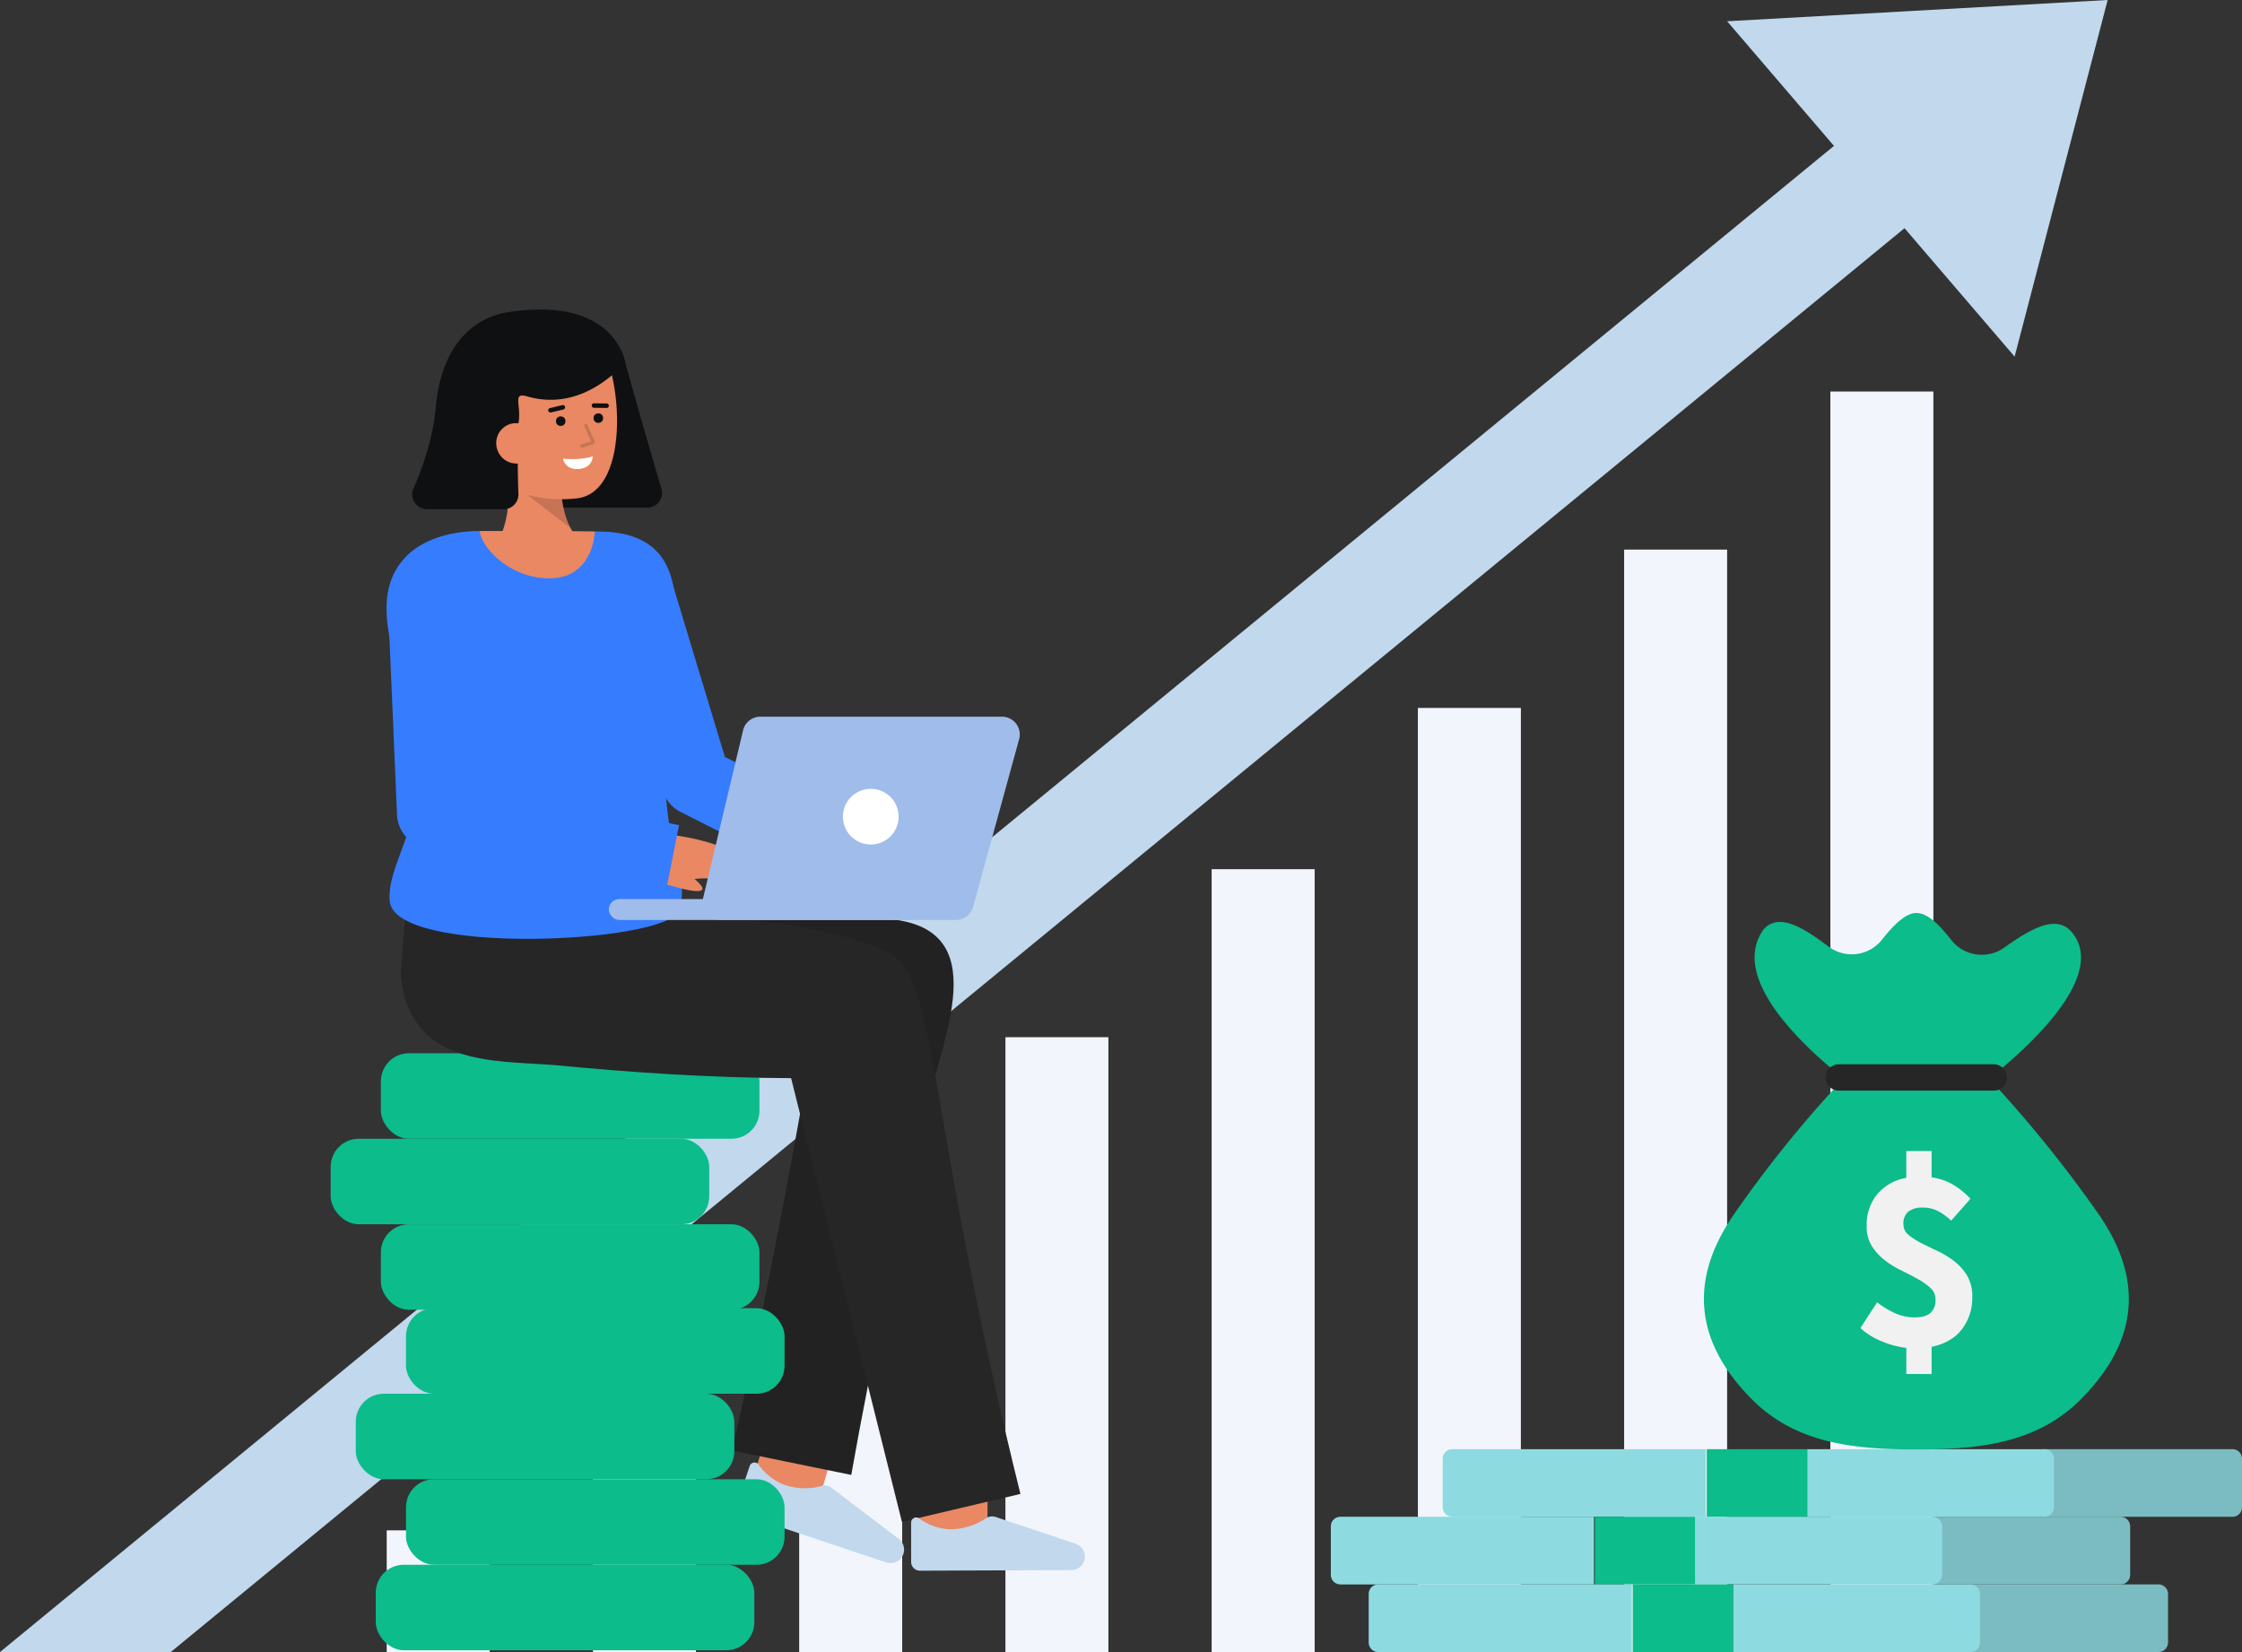
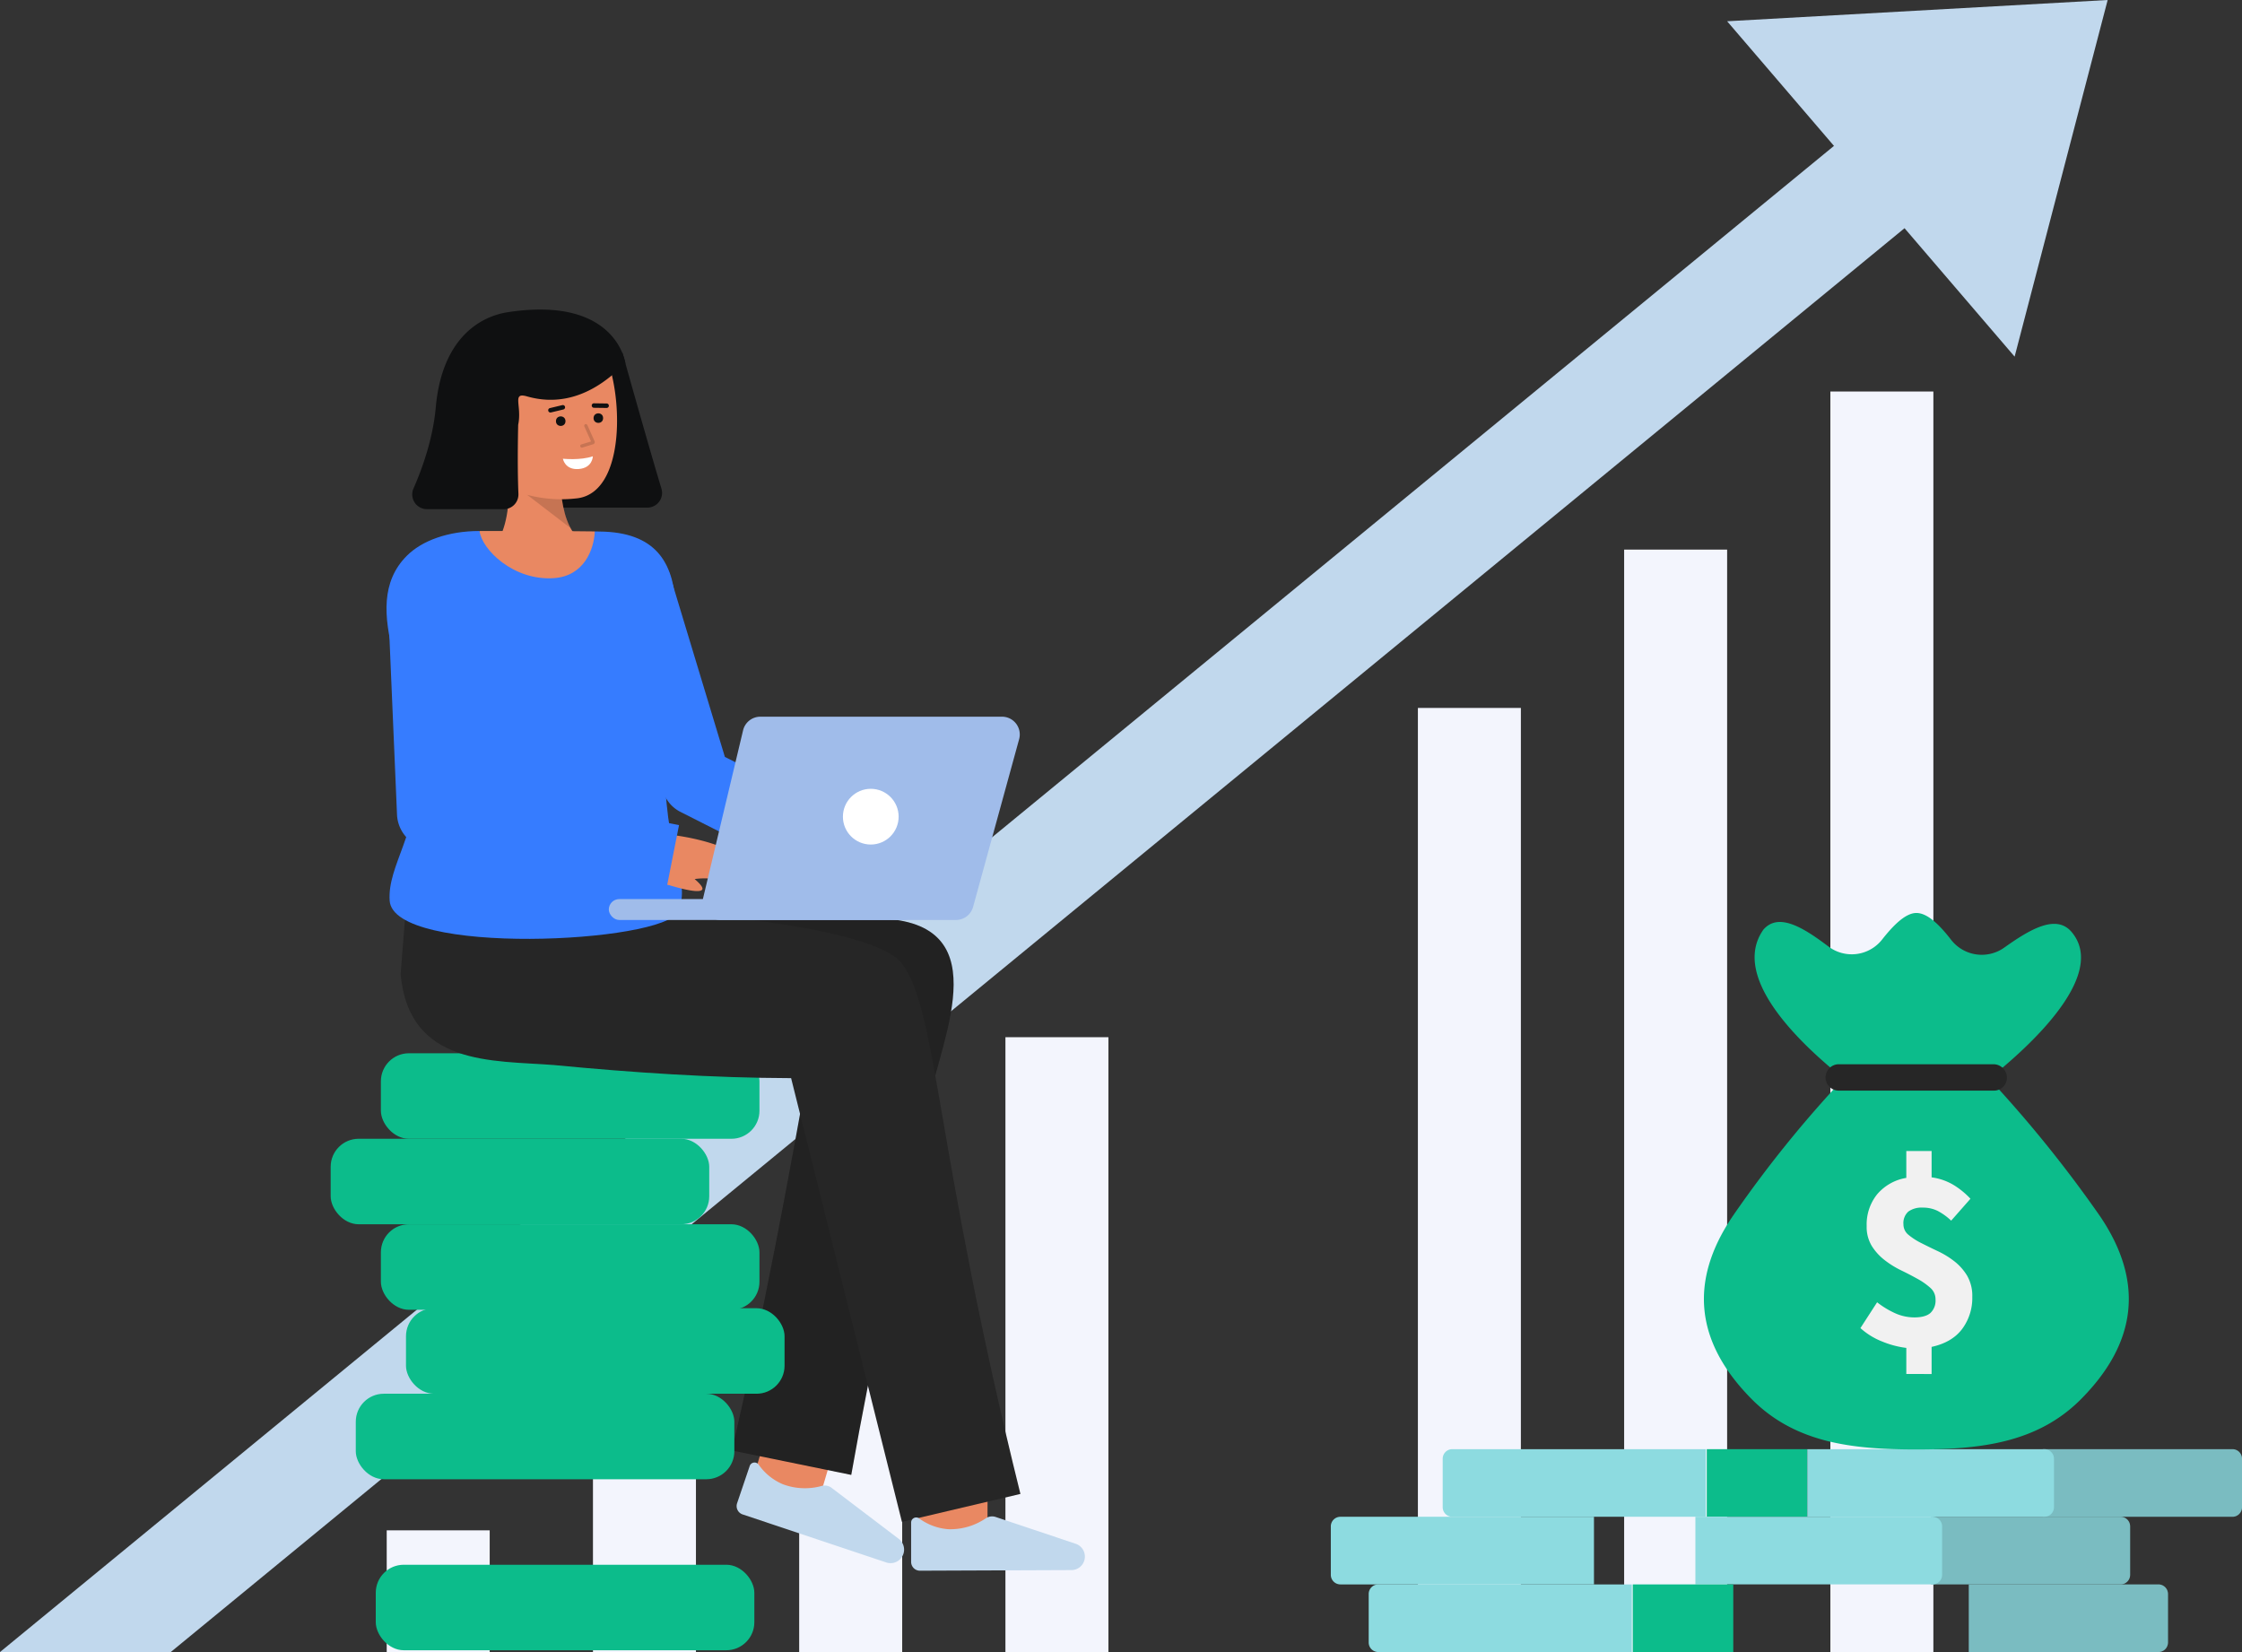
<svg xmlns="http://www.w3.org/2000/svg" id="Layer_1" data-name="Layer 1" viewBox="0 0 681.309 501.999">
  <rect x="0" y="0" width="681.309" height="501.999" fill="#333333" stroke="none" />
  <g>
    <polygon points="600.625 51.385 578.756 69.342 51.893 501.999 0 501.999 557.318 44.328 579.72 25.933 600.625 51.385" fill="#c1d8ed" />
    <polygon points="524.847 6.458 640.487 0 612.214 108.369 524.847 6.458" fill="#c1d8ed" />
    <g>
      <rect x="117.517" y="465.02" width="31.294" height="36.979" fill="#f3f5fd" />
      <rect x="180.192" y="415.071" width="31.294" height="86.928" fill="#f3f5fd" />
      <rect x="242.86" y="367.263" width="31.302" height="134.736" fill="#f3f5fd" />
      <rect x="305.535" y="315.173" width="31.295" height="186.826" fill="#f3f5fd" />
-       <rect x="368.202" y="264.119" width="31.302" height="237.88" fill="#f3f5fd" />
      <rect x="430.877" y="215.119" width="31.294" height="286.88" fill="#f3f5fd" />
      <rect x="493.552" y="167.005" width="31.295" height="334.994" fill="#f3f5fd" />
      <rect x="556.22" y="118.969" width="31.302" height="383.03" fill="#f3f5fd" />
    </g>
  </g>
  <g>
    <path d="M249.105,454.935l-20.148-5.918c1.141-3.885,4.915-16.712,5.552-18.592l19.888,6.74C254.015,438.312,251.409,447.094,249.105,454.935Zm5.292-17.77-9.944-3.37,9.946,3.365,0,0Z" fill="#E98862" />
    <path d="M269.33,474.779a4.108,4.108,0,0,0,5.281-2.885h0a4.109,4.109,0,0,0-1.385-4.2L252.7,452.1a3.46,3.46,0,0,0-2.823-.619,19.1,19.1,0,0,1-11.952-.459,17.023,17.023,0,0,1-7.32-5.883,1.547,1.547,0,0,0-2.779.327l-3.836,11.32a2.677,2.677,0,0,0,1.687,3.4Z" fill="#c1d8ed" />
    <path d="M271.847,279.457c-30.358-2.755-73.263-7.51-103.277-9.306l-.906,45.2c25.448-.076,52.8,1.223,79.124,2.642-7.208,40.992-15.041,82.466-24.356,122.764l36.249,7.417c6.336-35.8,14.51-73.3,22.646-108.782C284.024,319.8,303.669,283.585,271.847,279.457Z" fill="#262626" />
    <path d="M271.847,279.457c-30.358-2.755-73.263-7.51-103.277-9.306l-.906,45.2c25.448-.076,52.8,1.223,79.124,2.642-7.208,40.992-15.041,82.466-24.356,122.764l36.249,7.417c6.336-35.8,14.51-73.3,22.646-108.782C284.024,319.8,303.669,283.585,271.847,279.457Z" opacity="0.12" />
    <g>
      <g>
-         <rect x="123.375" y="449.492" width="115.041" height="25.982" rx="8.513" fill="#0cbc8b" />
        <rect x="108.116" y="423.51" width="115.041" height="25.982" rx="8.513" fill="#0cbc8b" />
        <rect x="123.375" y="397.527" width="115.041" height="25.982" rx="8.513" fill="#0cbc8b" />
        <rect x="115.746" y="372.017" width="115.041" height="25.982" rx="8.513" fill="#0cbc8b" />
        <rect x="100.486" y="346.034" width="115.041" height="25.982" rx="8.513" fill="#0cbc8b" />
        <rect x="115.746" y="320.052" width="115.041" height="25.982" rx="8.513" fill="#0cbc8b" />
      </g>
      <rect x="114.191" y="475.474" width="115.041" height="25.982" rx="8.513" fill="#0cbc8b" />
    </g>
    <path d="M286.594,267.093c-7.358-12.847-32.819-13.843-32.819-13.843l-4.626,12.831-.011.03a43.4,43.4,0,0,0,8.736,2.876c4.688,1.4,9.2,2.394,9.972,1.356.467-.623-.843-2-2.277-3.228,5.3-.8,13.191.9,18.833,2.695a1.874,1.874,0,0,0,2.192-2.717Z" fill="#E98862" />
    <path d="M251.406,269.293l-44.619-22.582a10.5,10.5,0,0,1-5.309-6.328l-18.245-60.319,20.1-6.08L220.278,230l40.611,20.553Z" fill="#367CFF" />
    <path d="M300.063,468.975l-21-.068s.07-21.686.07-23.6h21C300.133,447.227,300.063,468.975,300.063,468.975Z" fill="#E98862" />
    <path d="M310.092,453.957c-25.823-104.109-25.107-146.469-35.93-161.072-8.975-12.109-73.032-16.033-73.032-16.033l-77.244-7.915L121.743,296c2.516,28.056,28.017,26.18,46.5,27.624,24.308,2.336,48.079,3.908,72.162,3.989L274.078,462.44Z" fill="#262626" />
    <path d="M325.591,477.1a4.107,4.107,0,0,0,4.076-4.427h0a4.108,4.108,0,0,0-2.658-3.529l-24.443-8.187a3.461,3.461,0,0,0-2.872.32,19.112,19.112,0,0,1-11.468,3.4,17.031,17.031,0,0,1-8.82-3.222,1.547,1.547,0,0,0-2.528,1.2v11.952a2.678,2.678,0,0,0,2.689,2.678Z" fill="#c1d8ed" />
    <path d="M206.031,276.98c-4.189,9.63-86.519,13.63-87.619-3.31-.7-10.78,8.8-20.19,8.8-41.2s-19.33-47.84-3.58-63.59c4.57-4.57,12.46-7.52,22.08-7.53.72,5.61,34.78,5.63,35.04.13,1.3.02,2.31.04,2.94.07,33.18,1.43,18.6,39.19,18.28,66.93C201.582,260.94,210.352,267.06,206.031,276.98Z" fill="#367CFF" />
    <path d="M232.121,267.093C224.763,254.246,199.3,253.25,199.3,253.25l-4.626,12.831-.011.03a43.408,43.408,0,0,0,8.735,2.876c4.689,1.4,9.2,2.394,9.973,1.356.467-.623-.843-2-2.278-3.228,5.3-.8,13.192.9,18.834,2.695a1.874,1.874,0,0,0,2.192-2.717Z" fill="#E98862" />
    <path d="M180.752,161.48c-.26,5.5-3.25,13.59-12.48,14.2-12.3.81-21.84-8.72-22.56-14.33h.03C157.852,161.35,173.692,161.37,180.752,161.48Z" fill="#E98862" />
    <path d="M202.117,272.114l-72.692-14.363a10.9,10.9,0,0,1-8.779-10.23l-2.836-66.337,21.785-.932,2.469,57.77,64.28,12.7Z" fill="#367CFF" />
    <g>
      <g>
        <path d="M225.809,221.927,213.666,272.9a5.4,5.4,0,0,0,5.252,6.649H290.5a5.4,5.4,0,0,0,5.206-3.969L309.7,224.607a5.4,5.4,0,0,0-5.206-6.828H231.06A5.4,5.4,0,0,0,225.809,221.927Z" fill="#a0bcea" />
        <rect x="185.011" y="273.203" width="92.863" height="6.344" rx="3.172" fill="#a0bcea" />
      </g>
      <circle cx="264.614" cy="248.16" r="8.466" fill="#fff" />
    </g>
    <g>
      <path d="M189.164,107.234s7.58,27.159,11.838,41.252a4.467,4.467,0,0,1-4.281,5.759h-26.6a4.471,4.471,0,0,1-4.466-4.259l-1.793-37.807Z" fill="#0f1011" />
      <path d="M151.294,164.408c1.99-3.35,4.11-9.84,3.13-21.911l15.98-2.95s-1.81,18.851,6.25,24.861Z" fill="#E98862" />
      <path d="M173.4,160.478l-13.263-10.166,10.424-.1A28.725,28.725,0,0,0,173.4,160.478Z" opacity="0.15" />
      <path d="M145.369,134.325c1.1,6.389,4.581,12.442,10.215,14.51a40.49,40.49,0,0,0,19.355,2.633c17.491-1.418,14.067-41.189,5.77-48.921s-32.67-2.862-35.646,10.055C143.524,119.283,144.322,128.248,145.369,134.325Z" fill="#E98862" />
      <g>
        <circle cx="170.394" cy="127.977" r="1.449" fill="#0f1011" />
        <circle cx="181.826" cy="127.05" r="1.449" fill="#0f1011" />
        <path d="M184.339,123.965h-.008l-3.839-.052a.681.681,0,0,1-.672-.69.659.659,0,0,1,.689-.672l3.839.052a.681.681,0,0,1-.009,1.362Z" fill="#0f1011" />
        <path d="M167.268,125.349a.681.681,0,0,1-.158-1.343l3.785-.907a.681.681,0,0,1,.318,1.324l-3.785.907A.673.673,0,0,1,167.268,125.349Z" fill="#0f1011" />
        <path d="M171.054,139.389s5.348.569,9.1-.737c0,0-.033,3.522-4.266,3.866S171.054,139.389,171.054,139.389Z" fill="#fff" />
      </g>
      <g opacity="0.15">
        <path d="M176.819,136.02a.5.5,0,0,1-.146-.978l2.947-.9-2.058-4.592a.5.5,0,0,1,.912-.408l2.2,4.905a.7.7,0,0,1-.432.952l-3.274,1A.5.5,0,0,1,176.819,136.02Z" />
      </g>
      <path d="M190.076,110.49s-2.561-20.713-35.75-15.626c-8.274,1.268-20,7.728-21.9,28.9-.868,9.712-4.216,18.869-6.77,24.665a4.471,4.471,0,0,0,4.083,6.286l23.33.008a4.465,4.465,0,0,0,4.472-4.456c0-.066,0-.131,0-.2-.168-3.971-.3-10.694-.074-20.97,1.213-5.865-2.018-10,2.672-8.652C177.553,125.442,188.768,110.825,190.076,110.49Z" fill="#0f1011" />
-       <path d="M163.072,134.216a6.143,6.143,0,1,1-12.246.993,6.041,6.041,0,0,1,5.421-6.6c.068-.007.136-.013.2-.017C160.831,128.448,162.8,130.834,163.072,134.216Z" fill="#E98862" />
    </g>
  </g>
  <g>
    <g>
      <path d="M620.777,440.355H678.4a2.913,2.913,0,0,1,2.913,2.913V457.99A2.913,2.913,0,0,1,678.4,460.9H620.777Z" fill="#8ddbe0" />
      <rect x="518.66" y="440.355" width="30.544" height="20.548" fill="#0cbc8b" />
      <path d="M441.326,440.355h77.057V460.9H441.326a2.912,2.912,0,0,1-2.912-2.912V443.268A2.913,2.913,0,0,1,441.326,440.355Z" fill="#8ddbe0" />
      <path d="M620.777,440.355H678.4a2.913,2.913,0,0,1,2.913,2.913V457.99A2.913,2.913,0,0,1,678.4,460.9H620.777Z" fill="#0f1011" opacity="0.15" />
      <path d="M549.2,440.355h72.058a2.913,2.913,0,0,1,2.913,2.913V457.99a2.913,2.913,0,0,1-2.913,2.912H549.2Z" fill="#8ddbe0" />
    </g>
    <g>
      <path d="M586.779,460.9H644.4a2.913,2.913,0,0,1,2.913,2.913v14.722a2.913,2.913,0,0,1-2.913,2.913H586.779Z" fill="#8ddbe0" />
-       <rect x="484.663" y="460.902" width="30.544" height="20.548" fill="#0cbc8b" />
      <path d="M407.329,460.9h77.056V481.45H407.329a2.913,2.913,0,0,1-2.913-2.913V463.815A2.913,2.913,0,0,1,407.329,460.9Z" fill="#8ddbe0" />
      <path d="M586.779,460.9H644.4a2.913,2.913,0,0,1,2.913,2.913v14.722a2.913,2.913,0,0,1-2.913,2.913H586.779Z" fill="#0f1011" opacity="0.15" />
      <path d="M515.206,460.9h72.059a2.913,2.913,0,0,1,2.912,2.913v14.722a2.913,2.913,0,0,1-2.912,2.913H515.206Z" fill="#8ddbe0" />
    </g>
    <g>
      <path d="M598.287,481.45h57.619a2.913,2.913,0,0,1,2.913,2.913v14.722A2.913,2.913,0,0,1,655.906,502H598.287Z" fill="#8ddbe0" />
      <path d="M598.287,481.45h57.619a2.913,2.913,0,0,1,2.913,2.913v14.722A2.913,2.913,0,0,1,655.906,502H598.287Z" fill="#0f1011" opacity="0.15" />
      <rect x="496.17" y="481.45" width="30.544" height="20.548" fill="#0cbc8b" />
      <path d="M418.836,481.45h77.056V502H418.836a2.913,2.913,0,0,1-2.912-2.913V484.363A2.913,2.913,0,0,1,418.836,481.45Z" fill="#8ddbe0" />
-       <path d="M526.714,481.45h72.058a2.913,2.913,0,0,1,2.913,2.913v14.722A2.913,2.913,0,0,1,598.772,502H526.714Z" fill="#8ddbe0" />
    </g>
  </g>
  <g>
    <path d="M601.327,324.457a4.3,4.3,0,0,0-2.94-1.336H566.318a4.291,4.291,0,0,0-2.939,1.336,357.127,357.127,0,0,0-36.88,45.164c-13.362,19.776-11.224,38.216,5.612,55.319,13.363,13.63,31,15.5,50.242,15.5s36.879-1.87,50.241-15.5c16.836-17.1,18.974-35.543,5.612-55.319A379.424,379.424,0,0,0,601.327,324.457Z" fill="#0cbc8b" />
    <path d="M629.387,283.035c-4.692-5.255-12.547-.624-20.326,4.913a11.8,11.8,0,0,1-16.184-2.417c-3.392-4.38-7.095-8.108-10.524-8.108-3.271,0-7,3.721-10.433,8.1a11.734,11.734,0,0,1-16.278,2.088c-7.532-5.68-15.145-10.493-19.789-5.106-12.776,18.2,24.586,45.187,28.06,48.127.8.535,36.345.535,36.88,0C604.267,327.956,643.325,298.988,629.387,283.035Z" fill="#0cbc8b" />
    <path d="M605.87,331.406H558.836a4.009,4.009,0,1,1,0-8.017H605.87a4.11,4.11,0,0,1,4.009,4.008A3.936,3.936,0,0,1,605.87,331.406Z" fill="#262626" />
    <path d="M579.3,417.511v-7.925a28.31,28.31,0,0,1-7.33-1.941,21.63,21.63,0,0,1-6.616-4.081l5.071-7.845a26.563,26.563,0,0,0,5.745,3.447,14.278,14.278,0,0,0,5.587,1.149q3.327,0,4.873-1.347a5.178,5.178,0,0,0,1.545-4.12,4.566,4.566,0,0,0-1.545-3.487,20.454,20.454,0,0,0-3.883-2.734q-2.338-1.307-5.032-2.614a28.153,28.153,0,0,1-5.032-3.13A16.6,16.6,0,0,1,568.8,378.6a11.1,11.1,0,0,1-1.545-6.023,14.625,14.625,0,0,1,3.209-9.706,14.809,14.809,0,0,1,8.835-4.953V349.76h7.686v8a17.47,17.47,0,0,1,6.656,2.3,24.626,24.626,0,0,1,5.151,4.2l-5.863,6.657a18.257,18.257,0,0,0-4.121-2.972,9.973,9.973,0,0,0-4.517-.991,6.91,6.91,0,0,0-4.358,1.189,4.653,4.653,0,0,0-1.506,3.883,4.052,4.052,0,0,0,1.545,3.209,20.113,20.113,0,0,0,3.883,2.5q2.337,1.188,5.032,2.457a26.532,26.532,0,0,1,5.031,3.09,15.954,15.954,0,0,1,3.884,4.4,12.221,12.221,0,0,1,1.545,6.38,15.74,15.74,0,0,1-3.091,9.785q-3.09,4.083-9.271,5.428v8.242Z" fill="#f1f1f1" />
  </g>
</svg>